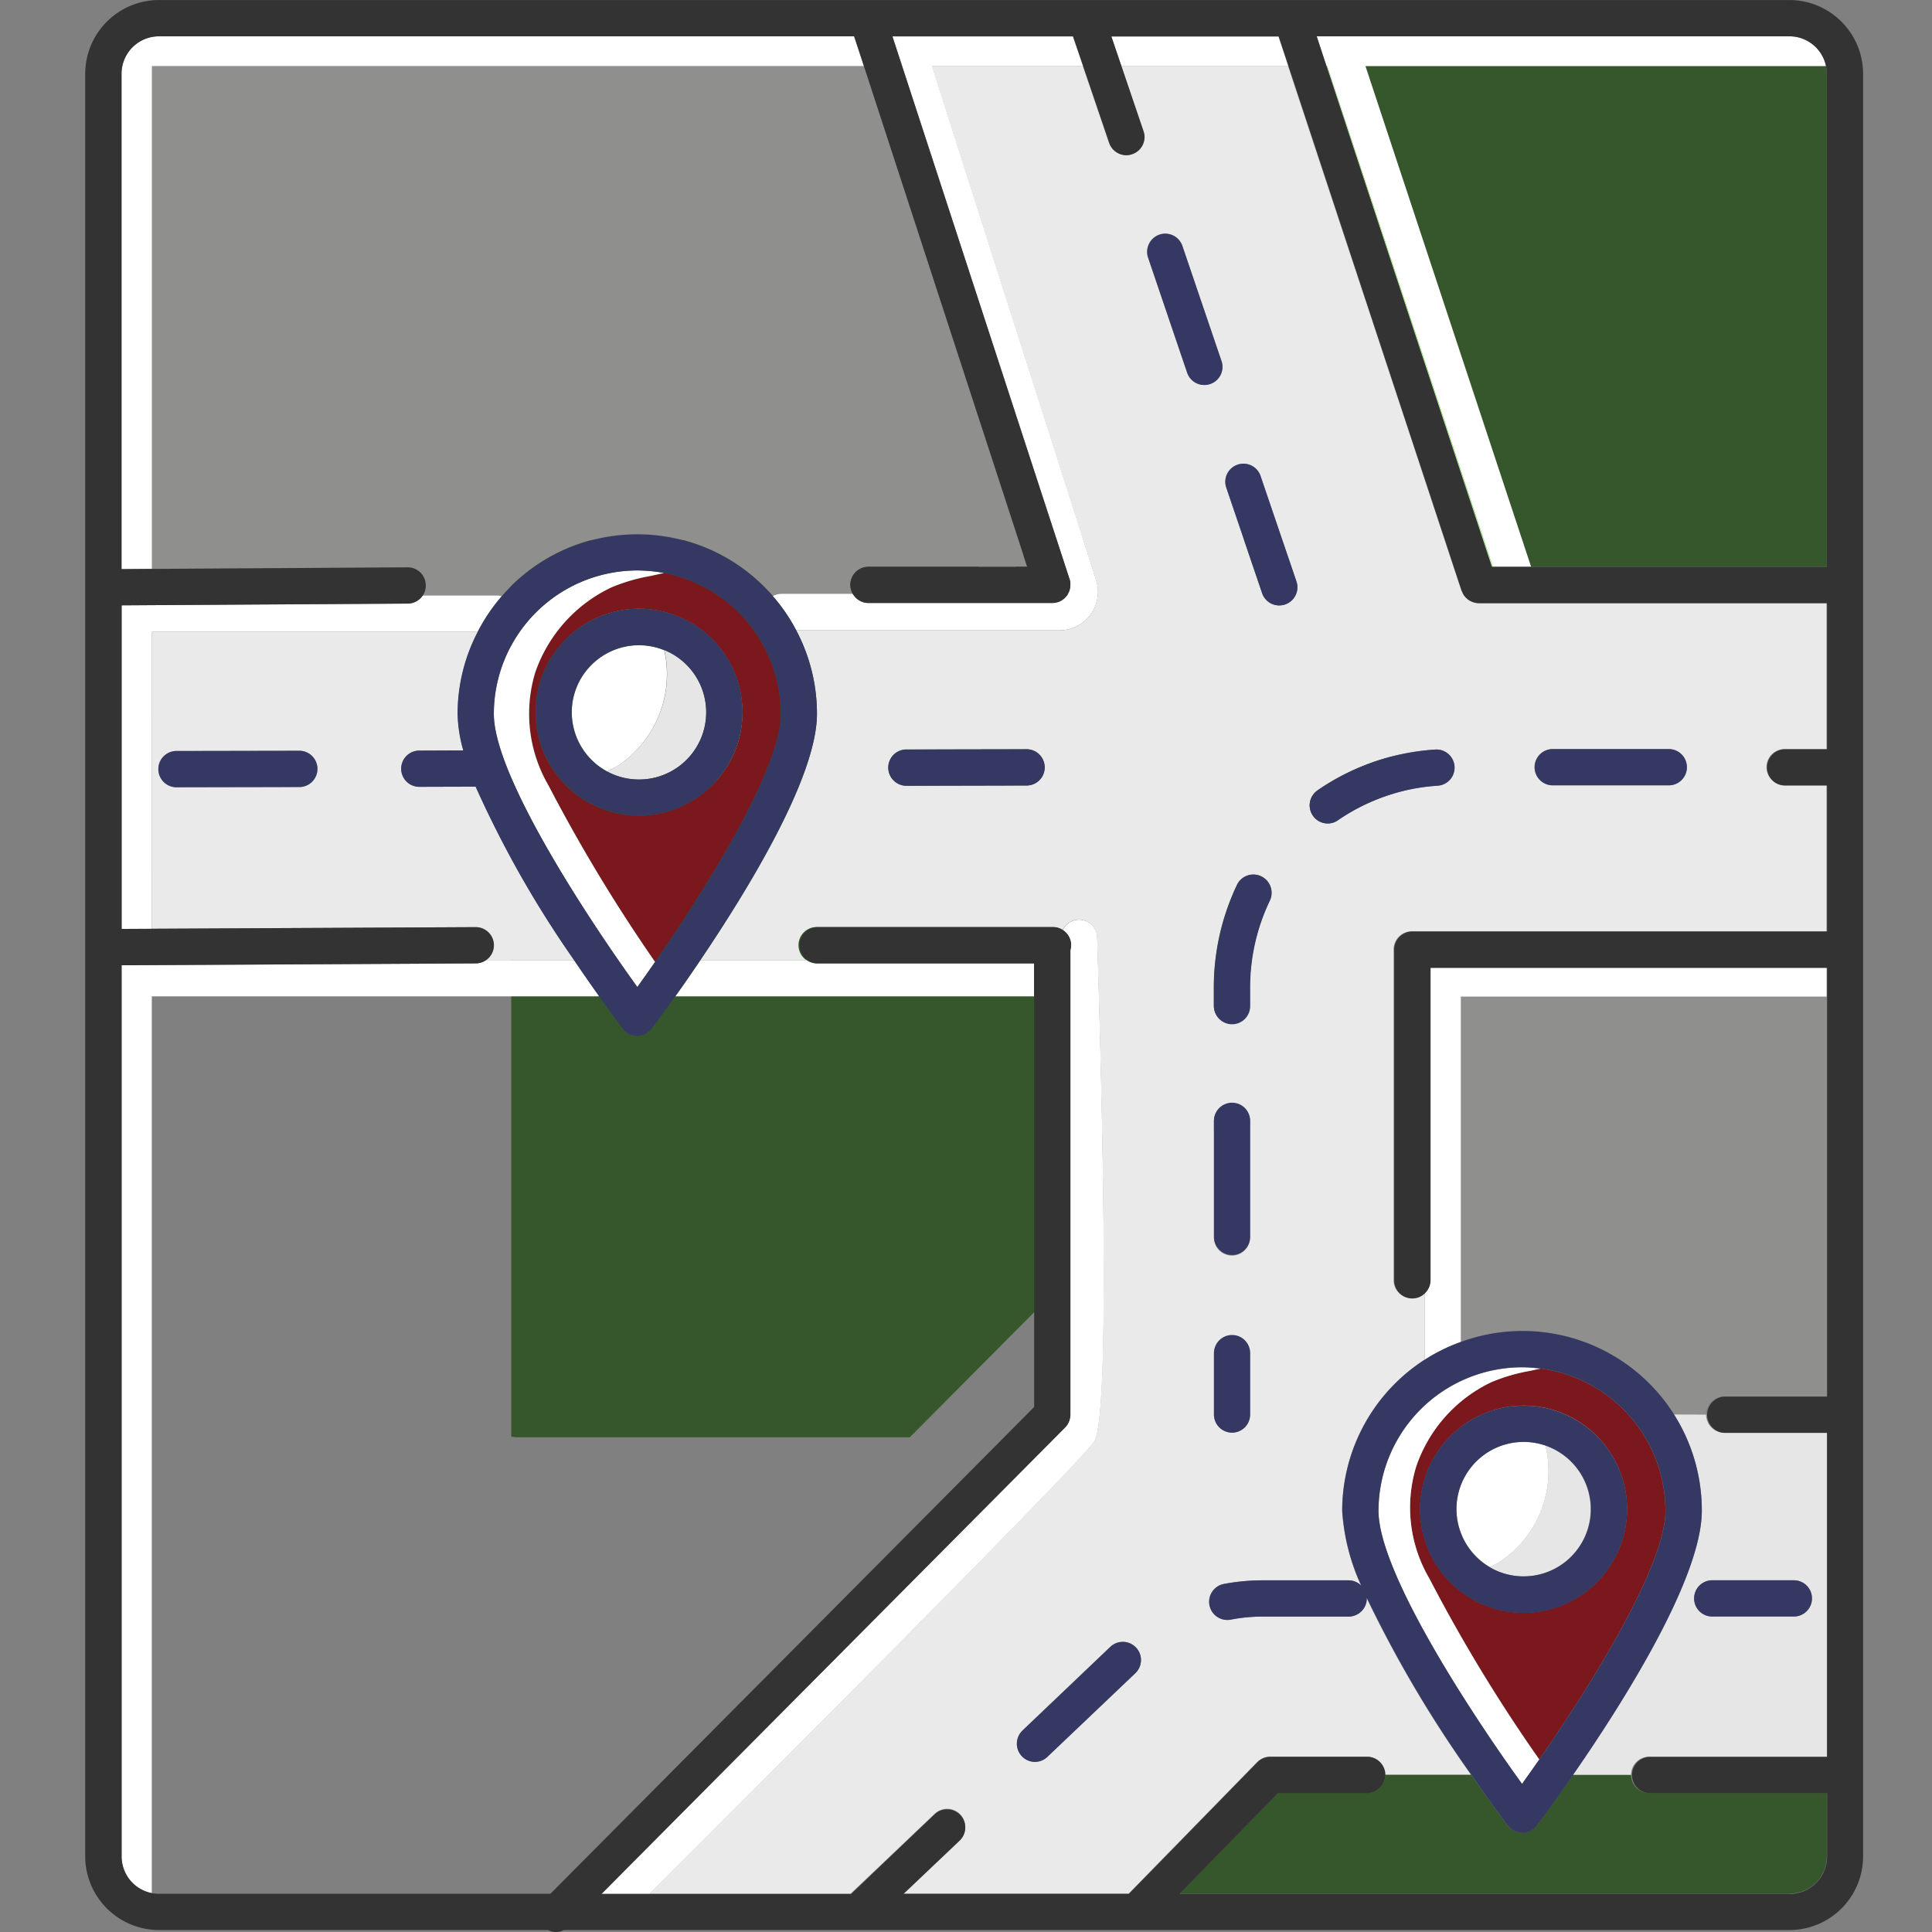
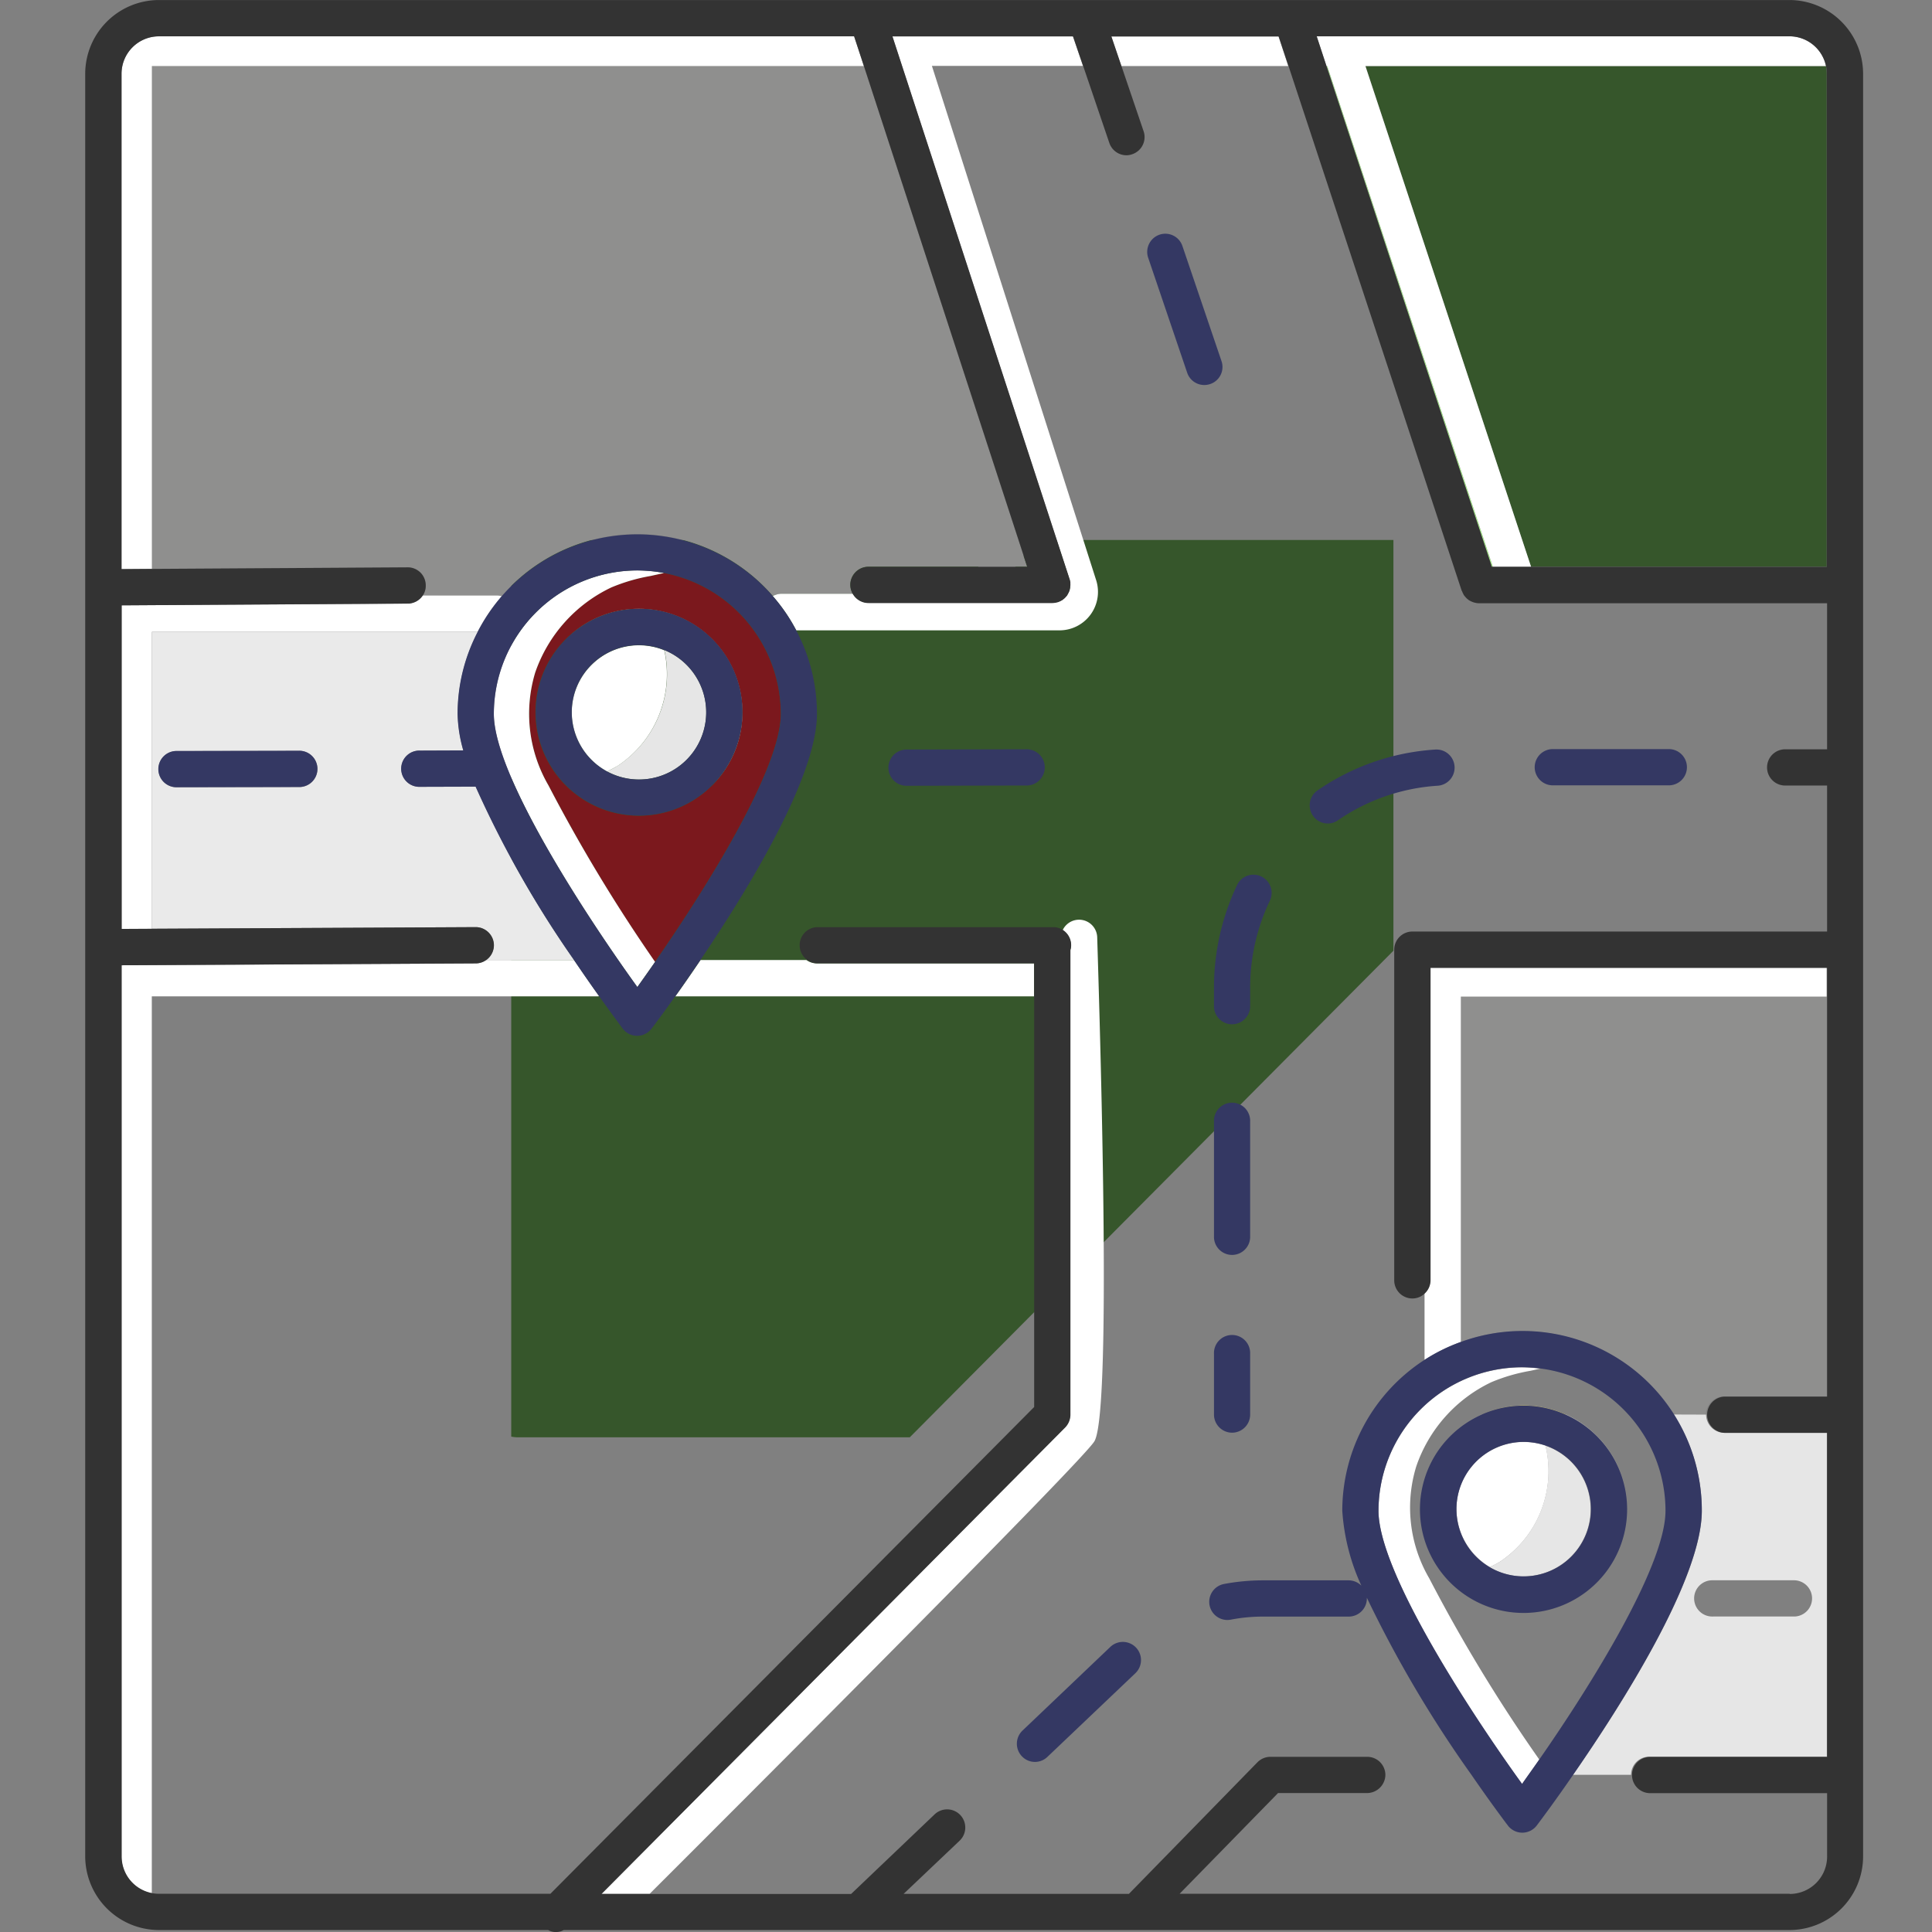
<svg xmlns="http://www.w3.org/2000/svg" width="68" height="68.001" viewBox="0 0 68 68.001">
  <rect x="0" y="0" width="68" height="68.001" fill="#808080" stroke="none" />
  <g id="グループ_354515" data-name="グループ 354515" transform="translate(-131 -8)">
    <path id="パス_353265" data-name="パス 353265" d="M0,0H68V68H0Z" transform="translate(131 8)" fill="none" />
    <g id="グループ_9" data-name="グループ 9" transform="translate(-3817.084 -2189.318)">
      <path id="パス_274" data-name="パス 274" d="M3991.02,2532.6l-.008.006h0a.639.639,0,0,1-1.02,0c-.121-.158-.426-.566-.832-1.143-.02,0-.035.006-.051.006h-15.7v31.559a1.217,1.217,0,0,0,.254.025h13.773l17.023-17.127v-14.457h-12.621C3991.438,2532.039,3991.133,2532.443,3991.02,2532.6Z" transform="translate(-7.331 -315.146)" fill="#36562b" />
-       <path id="パス_275" data-name="パス 275" d="M4340.6,2796.49a1.3,1.3,0,0,0,.383-.924v-2.236h-6.254a.635.635,0,0,1-.637-.639h-2.043c-.629.91-1.121,1.566-1.277,1.775,0,0-.008,0-.008,0v0a.635.635,0,0,1-1.016,0c-.16-.211-.652-.869-1.285-1.781h-3.016a.641.641,0,0,1-.641.639h-3.141l-3.461,3.545h21.465A1.309,1.309,0,0,0,4340.6,2796.49Z" transform="translate(-328.601 -532.905)" fill="#36562b" />
      <path id="パス_276" data-name="パス 276" d="M4421.055,2668.813a3.607,3.607,0,0,1,1.465.311h.016a3.6,3.6,0,0,0-2.953,0h0A3.653,3.653,0,0,1,4421.055,2668.813Z" transform="translate(-419.343 -422.019)" fill="#ffeb5a" />
      <path id="パス_277" data-name="パス 277" d="M4412.543,2543.787a6.237,6.237,0,0,1,2.152-.383,6.32,6.32,0,0,1,5.336,2.938h1.141a.642.642,0,0,1,.641-.639h3.609v-14.07h-12.879Z" transform="translate(-413.042 -299.237)" fill="#8f8f8e" />
      <path id="パス_278" data-name="パス 278" d="M3985.566,2238.1a.627.627,0,0,1,.164.025,6.306,6.306,0,0,1,9.539-.006.668.668,0,0,1,.285-.07h2.535a.644.644,0,0,1-.09-.322.637.637,0,0,1,.637-.637h5.586l-5.746-17.625h-25.062v17.7l9-.057h0a.635.635,0,0,1,.637.635.627.627,0,0,1-.105.359Z" transform="translate(-19.987 -19.826)" fill="#8f8f8e" />
      <path id="パス_279" data-name="パス 279" d="M4408.211,2671.814h-.008a3.66,3.66,0,0,0-1.332,1.014A3.633,3.633,0,0,1,4408.211,2671.814Z" transform="translate(-407.966 -424.711)" fill="#e6e6e6" />
      <path id="パス_280" data-name="パス 280" d="M4116.645,2419.947a2.365,2.365,0,0,0,.891-4.555,3.867,3.867,0,0,1-1.633,4.064c-.129.078-.254.145-.375.2a2.36,2.36,0,0,1-.555-3.75,2.333,2.333,0,0,0-.7,1.672A2.37,2.37,0,0,0,4116.645,2419.947Z" transform="translate(-146.067 -195.193)" fill="#e6e6e6" />
      <path id="パス_281" data-name="パス 281" d="M4447.6,2671.814h-.02a3.638,3.638,0,0,1,1.348,5.648,3.647,3.647,0,0,0-1.328-5.648Z" transform="translate(-444.405 -424.711)" fill="#e6e6e6" />
      <path id="パス_282" data-name="パス 282" d="M4413.422,2686.859a2.365,2.365,0,0,0,.77-4.6,3.833,3.833,0,0,1-1.6,4.084,3.56,3.56,0,0,1-.359.189,2.357,2.357,0,0,1-.633-3.545,2.365,2.365,0,0,0,1.82,3.873Z" transform="translate(-411.714 -434.058)" fill="#e6e6e6" />
      <path id="パス_283" data-name="パス 283" d="M4114.871,2401.5a3.621,3.621,0,0,0-2.578,1.074,3.64,3.64,0,1,1,5.152,5.143,3.642,3.642,0,0,0-2.574-6.217Z" transform="translate(-144.295 -182.76)" fill="#e6e6e6" />
      <path id="パス_284" data-name="パス 284" d="M3984.816,2414.7l-1.957.006h0a.638.638,0,1,1,0-1.275l1.523-.006a4.944,4.944,0,0,1-.2-1.283,6.248,6.248,0,0,1,.707-2.889h-11.469V2419.7l11.391-.057h0a.642.642,0,0,1,.641.635.636.636,0,0,1-.27.521h3.1A36.78,36.78,0,0,1,3984.816,2414.7Zm-10.508-1.254,4.273-.008h0a.638.638,0,1,1,0,1.275l-4.27.008h0a.638.638,0,1,1,0-1.275Z" transform="translate(-19.987 -189.693)" fill="#eaeaea" />
-       <path id="パス_285" data-name="パス 285" d="M4169.4,2279.609a42.394,42.394,0,0,1-3.68-6.232c0,.008,0,.016,0,.027a.638.638,0,0,1-.641.637h-3.016a5.911,5.911,0,0,0-1.129.107.639.639,0,0,1-.246-1.254,7.415,7.415,0,0,1,1.375-.129h3.016a.638.638,0,0,1,.453.188,7.421,7.421,0,0,1-.668-2.637,6.329,6.329,0,0,1,2.895-5.311v-2.35a.637.637,0,0,1-1.082-.459v-11.635a.641.641,0,0,1,.637-.639h14.6v-5.139h-1.5a.638.638,0,0,1,0-1.275h1.5v-5.141H4169.66a.577.577,0,0,1-.164-.027.185.185,0,0,1-.039-.012.73.73,0,0,1-.156-.078s-.008-.008-.016-.014a.764.764,0,0,1-.117-.109.069.069,0,0,0-.016-.025,1.1,1.1,0,0,1-.082-.158c0-.006-.008-.008-.008-.014l-6.1-18.463h-5.875l.773,2.287a.636.636,0,0,1-.4.809.571.571,0,0,1-.2.035.64.64,0,0,1-.605-.434l-.918-2.7h-5.316l5.781,18.1a1.349,1.349,0,0,1-1.289,1.766h-9.262a6.264,6.264,0,0,1,.73,2.939c0,2.2-2.375,6.105-4.1,8.662H4146a.638.638,0,0,1,.371-1.158h8.309a.619.619,0,0,1,.348.105.636.636,0,0,1,1.211.256c.238,7.652.414,16.947-.1,17.746-.484.748-11.672,11.947-15.645,15.918h7.07l2.945-2.8a.638.638,0,1,1,.879.924l-1.969,1.873h7.93l4.527-4.635a.646.646,0,0,1,.457-.189h3.4a.633.633,0,0,1,.637.635h3.023Zm-19.895-36.086,4.273-.008h0a.638.638,0,0,1,0,1.275l-4.277.008h0a.638.638,0,0,1,0-1.275Zm10.848,23.406v-2.137a.635.635,0,1,1,1.27,0v2.137a.635.635,0,1,1-1.27,0Zm1.664-18.943a.642.642,0,0,1,.3.85,7.1,7.1,0,0,0-.7,3.1v.6a.635.635,0,1,1-1.27,0v-.6a8.412,8.412,0,0,1,.813-3.643A.64.64,0,0,1,4162.02,2247.986Zm-1.027,7.992a.634.634,0,0,1,.633.639v4.084a.635.635,0,1,1-1.27,0v-4.084A.635.635,0,0,1,4160.992,2255.979Zm11.258-12.469h4.086a.638.638,0,1,1,0,1.275h-4.086a.638.638,0,0,1,0-1.275Zm-8.25,1.453a8.211,8.211,0,0,1,4.129-1.436.637.637,0,1,1,.082,1.271,7,7,0,0,0-3.492,1.215.6.6,0,0,1-.359.113.628.628,0,0,1-.523-.275A.638.638,0,0,1,4164,2244.963Zm-2.816-11.463a.634.634,0,0,1,.809.4l1.262,3.709a.636.636,0,0,1-.4.811.615.615,0,0,1-.2.033.639.639,0,0,1-.605-.432l-1.262-3.713A.634.634,0,0,1,4161.184,2233.5Zm-2.75-8.1a.641.641,0,0,1,.809.4l1.379,4.049a.641.641,0,0,1-.406.811.651.651,0,0,1-.2.033.639.639,0,0,1-.605-.432l-1.375-4.047A.641.641,0,0,1,4158.434,2225.4Zm-4.82,52.652,3.094-2.947a.639.639,0,1,1,.879.928l-3.094,2.943a.635.635,0,0,1-.9-.021A.64.64,0,0,1,4153.613,2278.055Z" transform="translate(-169.543 -19.826)" fill="#eaeaea" />
      <path id="パス_286" data-name="パス 286" d="M4453.68,2671.814a6.275,6.275,0,0,1,.992,3.387c0,2.389-2.8,6.8-4.539,9.295h2.047a.637.637,0,0,1,.637-.637h6.254v-11.4h-3.609a.644.644,0,0,1-.641-.641Zm4.258,7.111h-2.875a.638.638,0,1,1,0-1.275h2.875a.638.638,0,0,1,0,1.275Z" transform="translate(-446.688 -424.711)" fill="#e6e6e6" />
-       <path id="パス_287" data-name="パス 287" d="M4400.031,2656.395c-.113.025-.227.051-.34.074a6.293,6.293,0,0,0-1.379.4,5.115,5.115,0,0,0-2.648,2.967,4.93,4.93,0,0,0,.457,3.934,56.034,56.034,0,0,0,3.875,6.381c1.82-2.619,4.438-6.814,4.438-8.754A5.055,5.055,0,0,0,4400.031,2656.395Zm-.59,8.594a3.643,3.643,0,0,1-1.469-6.975,3.6,3.6,0,0,1,2.953,0,3.646,3.646,0,0,1-1.484,6.975Z" transform="translate(-397.733 -410.909)" fill="#7b181d" />
      <path id="パス_288" data-name="パス 288" d="M4373.375,2237.088l-5.828-17.619h-.02l5.816,17.619Z" transform="translate(-372.75 -19.826)" fill="#a2f77f" />
      <path id="パス_289" data-name="パス 289" d="M4386.375,2237.088h10.41v-17.352a1.5,1.5,0,0,0-.027-.268h-16.207Z" transform="translate(-384.407 -19.826)" fill="#36562b" />
      <path id="パス_290" data-name="パス 290" d="M4115.566,2418.16c.121-.059.246-.125.375-.2a3.868,3.868,0,0,0,1.633-4.064,2.362,2.362,0,0,0-3.254,2.184A2.371,2.371,0,0,0,4115.566,2418.16Z" transform="translate(-146.11 -193.691)" fill="#fff" />
      <path id="パス_291" data-name="パス 291" d="M4104.664,2389.521s-.008.006-.012.006c-.145.033-.293.066-.449.1a6.51,6.51,0,0,0-1.391.4,5.173,5.173,0,0,0-2.672,2.994,5,5,0,0,0,.465,3.973,57.2,57.2,0,0,0,3.746,6.215c1.828-2.627,4.43-6.8,4.43-8.73A5.061,5.061,0,0,0,4104.664,2389.521Zm1.7,7.477a3.642,3.642,0,1,1,1.066-2.576A3.629,3.629,0,0,1,4106.367,2397Z" transform="translate(-133.216 -172.036)" fill="#7b181d" />
      <path id="パス_292" data-name="パス 292" d="M4412.273,2685.426a3.187,3.187,0,0,0,.359-.189,3.829,3.829,0,0,0,1.6-4.084,2.409,2.409,0,0,0-.77-.129,2.367,2.367,0,0,0-1.82.857,2.343,2.343,0,0,0-.543,1.5A2.379,2.379,0,0,0,4412.273,2685.426Z" transform="translate(-411.752 -432.954)" fill="#fff" />
      <path id="パス_293" data-name="パス 293" d="M3964.316,2520.623h15.691c.02,0,.035-.006.051-.006-.258-.363-.559-.795-.883-1.273h-3.1a.6.6,0,0,1-.367.119l-12.465.066V2550.9a1.316,1.316,0,0,0,1.07,1.289v-31.564Z" transform="translate(-10.886 -288.237)" fill="#fff" />
      <path id="パス_294" data-name="パス 294" d="M3964.316,2210.531h25.059l-.344-1.047h-24.469a1.319,1.319,0,0,0-1.316,1.314v17.438l1.07-.008Z" transform="translate(-10.886 -10.889)" fill="#fff" />
      <path id="パス_295" data-name="パス 295" d="M4301.453,2210.529l-.344-1.047h-5.891l.359,1.047Z" transform="translate(-308.028 -10.887)" fill="#fff" />
      <path id="パス_296" data-name="パス 296" d="M3964.316,2398.361h11.465a6.314,6.314,0,0,1,.848-1.254.624.624,0,0,0-.16-.025h-2.625a.634.634,0,0,1-.523.283l-10.074.063v11.389l1.07,0Z" transform="translate(-10.886 -178.804)" fill="#fff" />
      <path id="パス_297" data-name="パス 297" d="M4181.711,2229.186a6.18,6.18,0,0,1,.828,1.207h9.266a1.354,1.354,0,0,0,1.289-1.766l-5.781-18.1h5.316l-.355-1.047h-6.355l6.234,19.111a.047.047,0,0,1,.008.031.557.557,0,0,0,.016.068.336.336,0,0,1,0,.064c0,.01.008.021.008.033s-.008.02-.008.027a.379.379,0,0,1,0,.066.311.311,0,0,1-.012.059c0,.021-.012.037-.016.057s-.016.043-.023.063a.154.154,0,0,0-.027.049.39.39,0,0,0-.031.055.186.186,0,0,0-.039.045c-.02.018-.027.031-.047.047a.421.421,0,0,0-.043.037c-.023.014-.039.027-.055.037l-.051.029-.066.027a.069.069,0,0,1-.023.01.03.03,0,0,0-.016,0,.661.661,0,0,1-.176.027h-6.469a.641.641,0,0,1-.551-.316H4182A.685.685,0,0,0,4181.711,2229.186Z" transform="translate(-206.429 -10.889)" fill="#fff" />
      <path id="パス_298" data-name="パス 298" d="M4141.57,2524.211c.52-.8.344-10.094.105-17.748a.638.638,0,0,0-1.215-.254.639.639,0,0,1,.289.533.62.62,0,0,1-.027.172v16.344a.647.647,0,0,1-.184.451l-16.316,16.42h1.7C4129.9,2536.158,4141.09,2524.957,4141.57,2524.211Z" transform="translate(-154.973 -276.154)" fill="#fff" />
      <path id="パス_299" data-name="パス 299" d="M4089.605,2392.252a5.183,5.183,0,0,1,2.676-2.992,6.4,6.4,0,0,1,1.391-.406l.449-.1a.017.017,0,0,0,.012-.006,5.287,5.287,0,0,0-.934-.088,5.055,5.055,0,0,0-5.051,5.049c0,2.17,3.277,7.158,5.051,9.615.191-.266.4-.566.625-.885a57.315,57.315,0,0,1-3.754-6.215A5.011,5.011,0,0,1,4089.605,2392.252Z" transform="translate(-122.683 -171.265)" fill="#fff" />
      <path id="パス_300" data-name="パス 300" d="M4386.262,2659.451a5.112,5.112,0,0,1,2.648-2.965,6.293,6.293,0,0,1,1.379-.4c.113-.025.227-.051.34-.074a5.383,5.383,0,0,0-.645-.045,5.058,5.058,0,0,0-5.051,5.049c0,2.17,3.277,7.158,5.051,9.615.184-.256.395-.551.609-.859a56.034,56.034,0,0,1-3.875-6.381A4.935,4.935,0,0,1,4386.262,2659.451Z" transform="translate(-388.33 -410.522)" fill="#fff" />
      <path id="パス_301" data-name="パス 301" d="M4365.887,2210.531H4382.1a1.32,1.32,0,0,0-1.293-1.047h-16.633l.344,1.047h.027l5.828,17.619v.006h1.344v-.006Z" transform="translate(-369.746 -10.889)" fill="#fff" />
      <path id="パス_302" data-name="パス 302" d="M4400.379,2535.717a6.269,6.269,0,0,1,1.277-.631v-12.154h12.875v-1.02h-13.953v11a.629.629,0,0,1-.2.459v2.35Z" transform="translate(-402.155 -290.536)" fill="#fff" />
      <path id="パス_303" data-name="パス 303" d="M4149.93,2519.344c-.324.482-.625.914-.887,1.279h12.625v-1.16h-7.645a.612.612,0,0,1-.367-.119Z" transform="translate(-177.189 -288.237)" fill="#fff" />
      <path id="パス_304" data-name="パス 304" d="M4011.066,2197.318h-57.391a2.6,2.6,0,0,0-2.594,2.592v62.748a2.6,2.6,0,0,0,2.594,2.59h13.7a.567.567,0,0,0,.547,0h43.145a2.594,2.594,0,0,0,2.59-2.59V2199.91A2.6,2.6,0,0,0,4011.066,2197.318Zm-9.094,19.949h-1.383l-5.82-17.625-.344-1.047h16.641a1.315,1.315,0,0,1,1.285,1.047,1.22,1.22,0,0,1,.027.268v17.357Zm9.094,46.705H3989.6l0,0,3.465-3.545h3.137a.65.65,0,0,0,.641-.639.64.64,0,0,0-.641-.637H3992.8a.646.646,0,0,0-.457.189l-4.527,4.635h-7.93l1.973-1.873a.639.639,0,0,0-.883-.924l-2.937,2.8h-8.785l16.32-16.418a.65.65,0,0,0,.184-.451V2230.76a.634.634,0,0,0-.609-.811h-8.309a.638.638,0,0,0,0,1.275h7.641v15.615h0l-17.027,17.133h-13.773a1.313,1.313,0,0,1-1.316-1.314v-31.367l12.465-.066a.642.642,0,0,0,.637-.641.642.642,0,0,0-.641-.635h0l-11.395.057-1.066.006v-11.389l10.07-.062a.636.636,0,0,0,.527-.283.6.6,0,0,0,.105-.359.633.633,0,0,0-.633-.633h-.008l-9,.055-1.066.008V2199.91a1.317,1.317,0,0,1,1.316-1.314h24.469l.344,1.047,5.75,17.625h-5.59a.639.639,0,0,0-.637.637.656.656,0,0,0,.09.324.637.637,0,0,0,.547.314h6.473a.686.686,0,0,0,.176-.027.054.054,0,0,1,.02,0,.047.047,0,0,1,.02-.012c.023-.008.043-.018.066-.027a.311.311,0,0,1,.051-.027.349.349,0,0,0,.051-.039.491.491,0,0,0,.047-.037c.016-.016.027-.029.043-.047s.027-.027.039-.043a.408.408,0,0,0,.031-.057.307.307,0,0,0,.027-.049c.012-.02.016-.039.027-.061s.012-.037.016-.059l.012-.059a.385.385,0,0,1,.008-.066v-.027a.1.1,0,0,0,0-.033c0-.021,0-.045,0-.064a.387.387,0,0,0-.016-.068c0-.012,0-.02-.008-.031l-6.238-19.111h6.355l.359,1.047.918,2.7a.637.637,0,0,0,.6.436.579.579,0,0,0,.207-.037.636.636,0,0,0,.4-.809l-.777-2.287-.355-1.047h5.887l.348,1.047,6.094,18.463a.085.085,0,0,0,.012.014.746.746,0,0,0,.078.158l.023.025a.557.557,0,0,0,.113.111l.016.014a.644.644,0,0,0,.156.076.093.093,0,0,0,.035.012.609.609,0,0,0,.172.027h12.254v5.141h-1.5a.638.638,0,0,0,0,1.275h1.5v5.139h-14.594a.639.639,0,0,0-.641.639v11.635a.639.639,0,0,0,.641.641.627.627,0,0,0,.438-.18.637.637,0,0,0,.2-.461v-10.994h13.957v15.088h-3.609a.639.639,0,0,0,0,1.277h3.609v11.406h-6.254a.638.638,0,0,0,0,1.275h6.254v2.234a1.317,1.317,0,0,1-1.312,1.314Z" transform="translate(0.002 0.001)" fill="#333" />
      <path id="パス_305" data-name="パス 305" d="M3976.492,2450.436h0l4.27-.008a.638.638,0,1,0,0-1.275h0l-4.273.008a.638.638,0,1,0,0,1.275Z" transform="translate(-22.169 -225.411)" fill="#343863" />
      <path id="パス_306" data-name="パス 306" d="M4220.941,2449.947h0l4.277-.01a.638.638,0,0,0,0-1.275h-.008l-4.27.01a.638.638,0,0,0,0,1.275Z" transform="translate(-240.974 -224.972)" fill="#343863" />
      <path id="パス_307" data-name="パス 307" d="M4329.727,2572.162a.637.637,0,0,0,1.273,0v-4.084a.637.637,0,1,0-1.273,0Z" transform="translate(-338.915 -331.287)" fill="#343863" />
      <path id="パス_308" data-name="パス 308" d="M4437.723,2449.871h4.082a.638.638,0,1,0,0-1.275h-4.082a.638.638,0,0,0,0,1.275Z" transform="translate(-435.01 -224.912)" fill="#343863" />
      <path id="パス_309" data-name="パス 309" d="M4362.488,2451.355a.606.606,0,0,0,.359-.115,6.979,6.979,0,0,1,3.492-1.213.638.638,0,1,0-.082-1.273,8.211,8.211,0,0,0-4.129,1.436.638.638,0,0,0-.164.889A.63.63,0,0,0,4362.488,2451.355Z" transform="translate(-367.67 -225.053)" fill="#343863" />
      <path id="パス_310" data-name="パス 310" d="M4330.543,2491.039a8.425,8.425,0,0,0-.816,3.645v.6a.637.637,0,1,0,1.273,0v-.6a7.1,7.1,0,0,1,.7-3.1.64.64,0,0,0-1.156-.549Z" transform="translate(-338.915 -262.577)" fill="#343863" />
      <path id="パス_311" data-name="パス 311" d="M4330.363,2648.777a.638.638,0,0,0,.637-.641V2646a.637.637,0,1,0-1.273,0v2.135A.64.64,0,0,0,4330.363,2648.777Z" transform="translate(-338.915 -401.033)" fill="#343863" />
      <path id="パス_312" data-name="パス 312" d="M4308.711,2280.605a.634.634,0,0,0,.6.432.657.657,0,0,0,.207-.033.634.634,0,0,0,.4-.811l-1.375-4.049a.635.635,0,0,0-.8-.4.641.641,0,0,0-.406.811Z" transform="translate(-318.842 -70.168)" fill="#343863" />
-       <path id="パス_313" data-name="パス 313" d="M4334.824,2357.416a.63.63,0,0,0,.6.432.7.7,0,0,0,.207-.033.64.64,0,0,0,.4-.811l-1.262-3.711a.637.637,0,1,0-1.207.41Z" transform="translate(-342.316 -139.222)" fill="#343863" />
      <path id="パス_314" data-name="パス 314" d="M4264.238,2752.328a.633.633,0,0,0,.441-.178l3.094-2.943a.639.639,0,1,0-.879-.928l-3.094,2.947a.64.64,0,0,0-.023.9A.631.631,0,0,0,4264.238,2752.328Z" transform="translate(-279.729 -492.996)" fill="#343863" />
-       <path id="パス_315" data-name="パス 315" d="M4494.516,2727.432h-2.871a.638.638,0,1,0,0,1.275h2.871a.638.638,0,0,0,0-1.275Z" transform="translate(-483.271 -474.493)" fill="#343863" />
      <path id="パス_316" data-name="パス 316" d="M4070.387,2378.674a6.317,6.317,0,0,0-10.387,1.26,6.242,6.242,0,0,0-.707,2.889,4.956,4.956,0,0,0,.2,1.283l-1.523.006a.638.638,0,1,0,0,1.275h0l1.957-.006a37.06,37.06,0,0,0,3.461,6.1c.324.479.625.91.883,1.271.41.576.715.986.832,1.143a.636.636,0,0,0,1.02,0h0c.121-.156.426-.566.832-1.137.262-.365.559-.8.887-1.277,1.727-2.557,4.1-6.465,4.1-8.66a6.272,6.272,0,0,0-.73-2.941A6.18,6.18,0,0,0,4070.387,2378.674Zm-4.141,12.877c-.219.318-.434.619-.625.885-1.773-2.457-5.051-7.445-5.051-9.613a5.055,5.055,0,0,1,5.051-5.051,5.3,5.3,0,0,1,.938.088,5.062,5.062,0,0,1,4.113,4.963C4070.672,2384.756,4068.066,2388.926,4066.246,2391.551Z" transform="translate(-95.104 -160.376)" fill="#343863" />
      <path id="パス_317" data-name="パス 317" d="M4105.75,2401.549a3.638,3.638,0,1,0,3.645,3.641A3.622,3.622,0,0,0,4105.75,2401.549Zm-1.672,1.971a2.366,2.366,0,1,1-.691,1.67A2.356,2.356,0,0,1,4104.078,2403.52Z" transform="translate(-135.18 -182.802)" fill="#343863" />
      <path id="パス_318" data-name="パス 318" d="M4345.445,2650.123a6.307,6.307,0,0,0-8.477-5.941,6.2,6.2,0,0,0-1.281.631,6.329,6.329,0,0,0-2.895,5.311,7.437,7.437,0,0,0,.672,2.637.638.638,0,0,0-.453-.187H4330a7.384,7.384,0,0,0-1.375.129.639.639,0,0,0,.121,1.266.677.677,0,0,0,.125-.012,5.882,5.882,0,0,1,1.129-.107h3.016a.64.64,0,0,0,.641-.637c0-.012,0-.02,0-.027a42.053,42.053,0,0,0,3.68,6.232c.629.914,1.121,1.572,1.281,1.783a.639.639,0,0,0,1.02,0v0c.16-.213.652-.869,1.277-1.779C4342.645,2656.922,4345.445,2652.51,4345.445,2650.123Zm-5.719,8.754c-.215.311-.426.6-.605.861-1.777-2.457-5.055-7.447-5.055-9.615a5.061,5.061,0,0,1,5.055-5.051,5.374,5.374,0,0,1,.641.045,5.055,5.055,0,0,1,4.406,5.006C4344.168,2652.063,4341.551,2656.258,4339.727,2658.877Z" transform="translate(-337.464 -399.633)" fill="#343863" />
      <path id="パス_319" data-name="パス 319" d="M4404,2669.168a3.619,3.619,0,0,0-2.934,0,3.693,3.693,0,0,0-1.34,1.012,3.646,3.646,0,1,0,4.273-1.012Zm-3.285,1.822a2.367,2.367,0,1,1-.543,1.508A2.373,2.373,0,0,1,4400.715,2670.99Z" transform="translate(-400.826 -422.064)" fill="#343863" />
    </g>
  </g>
</svg>